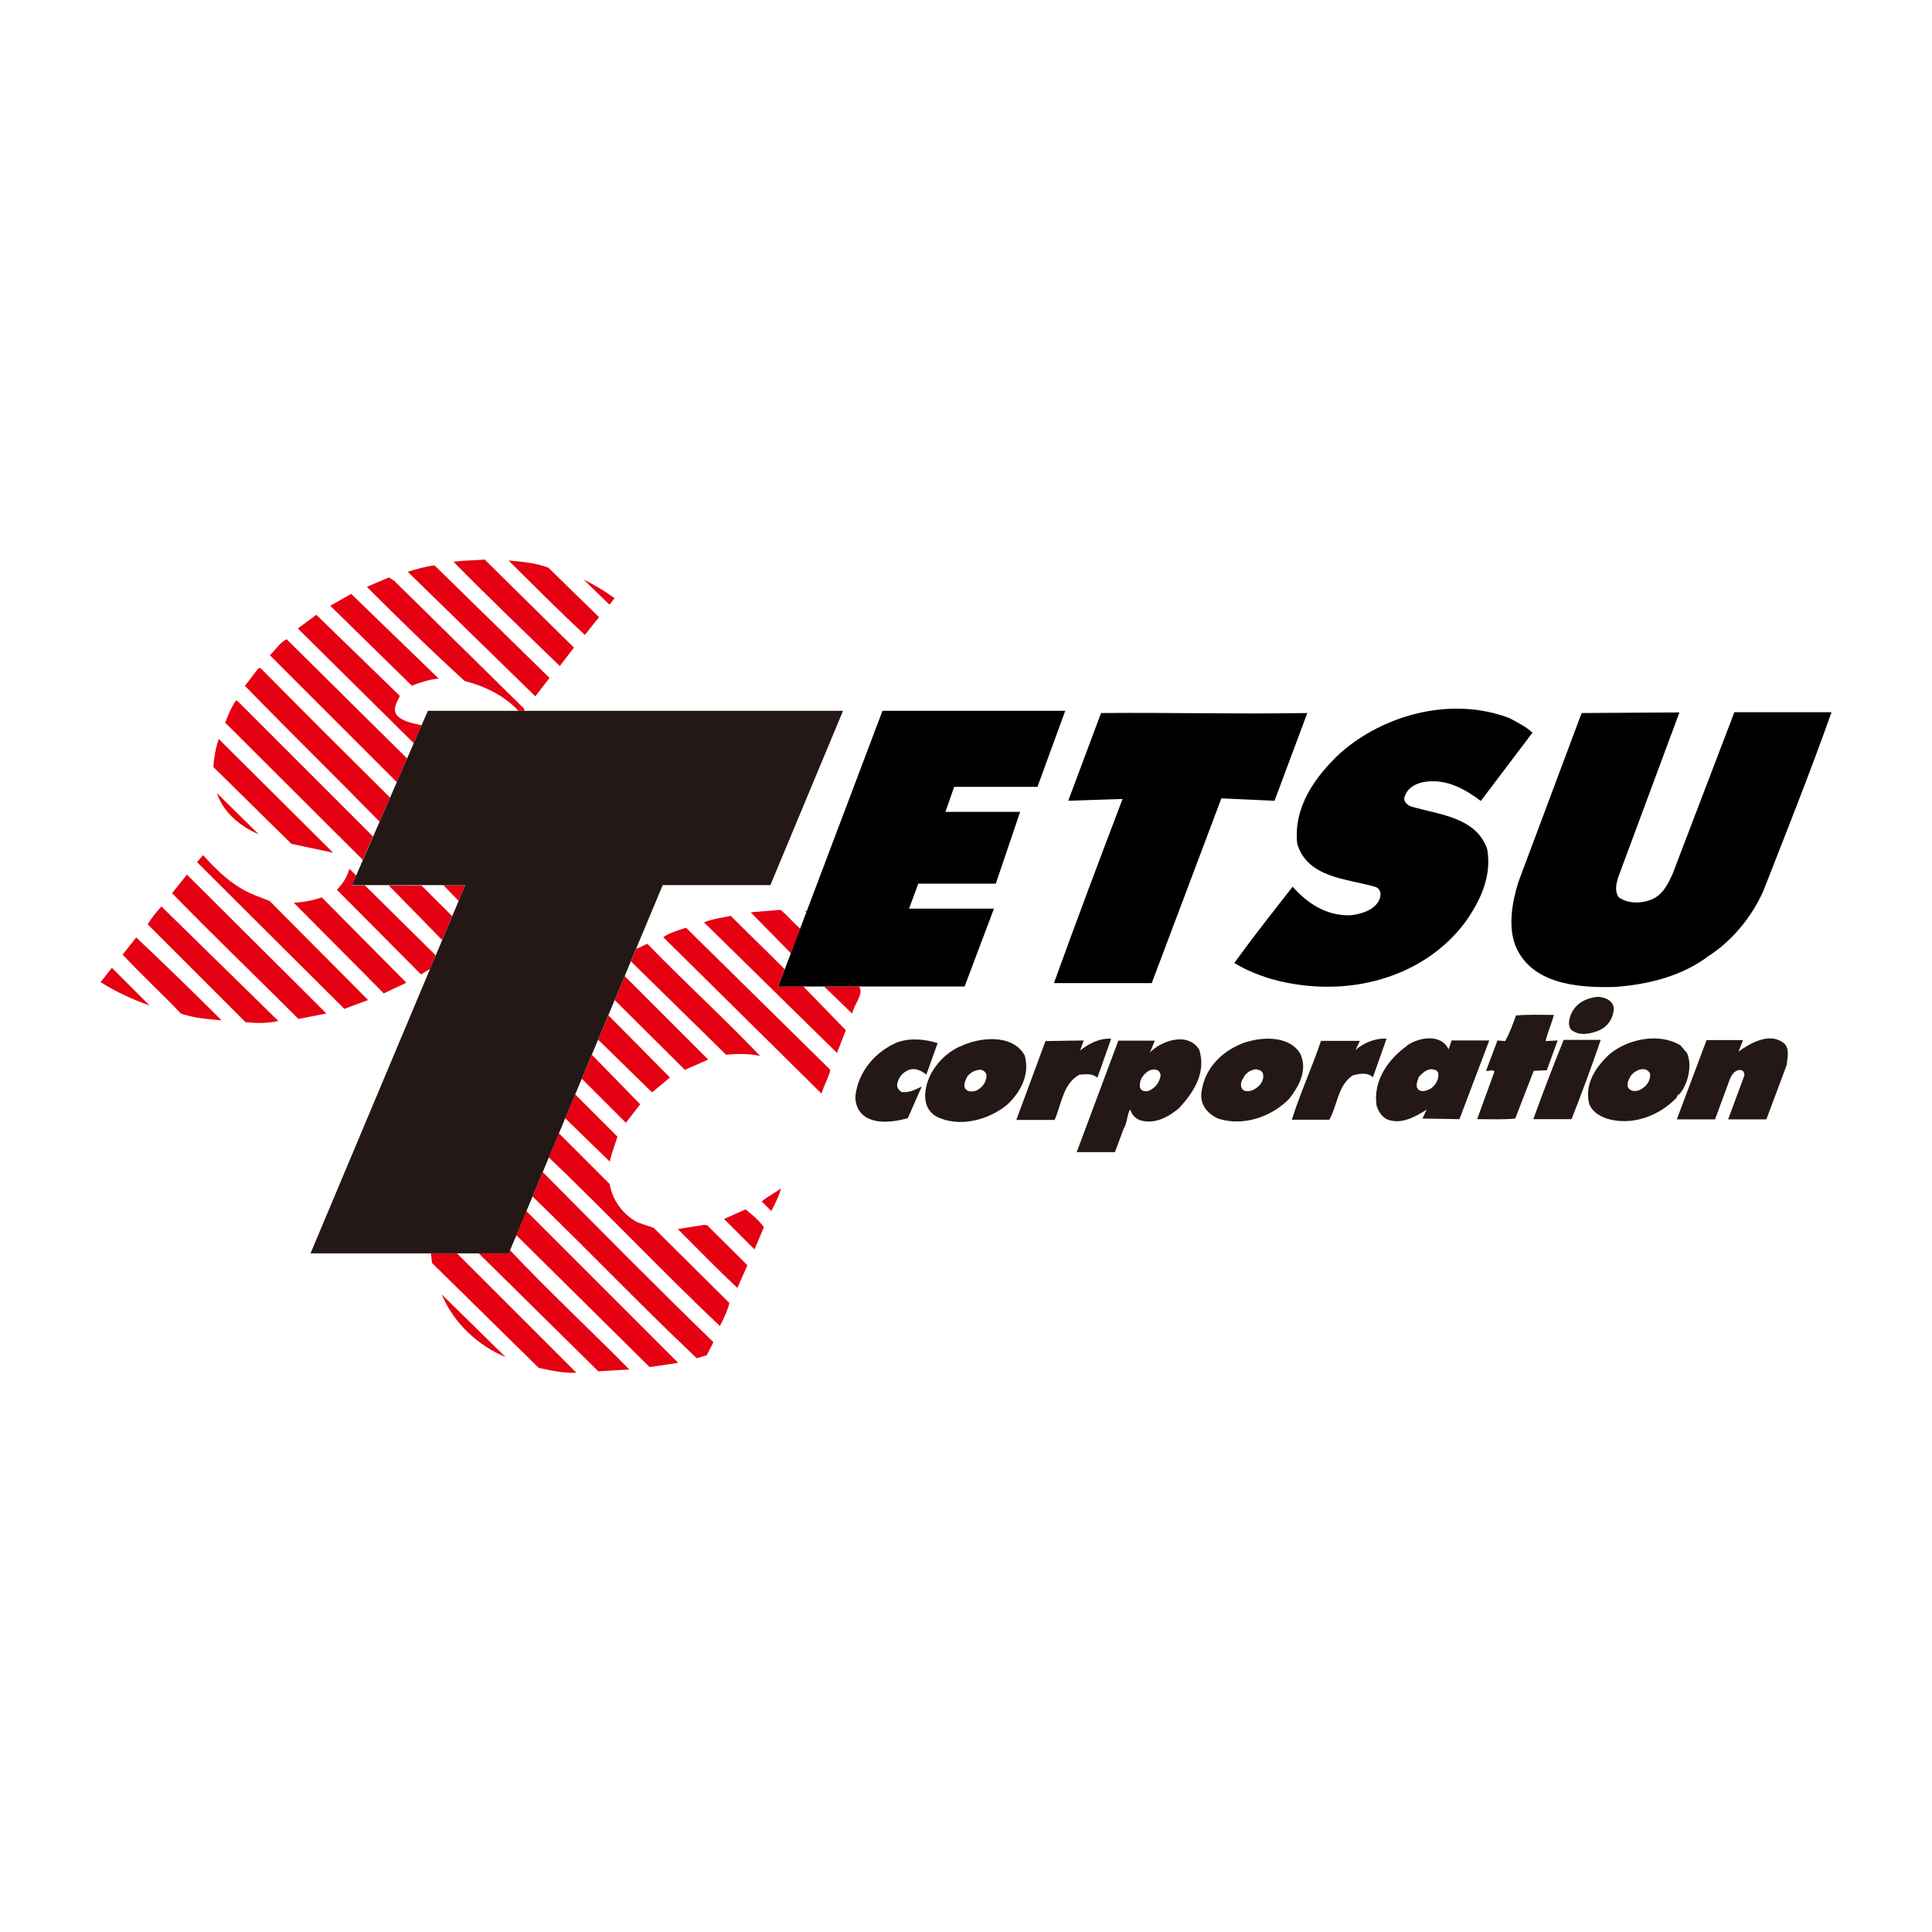
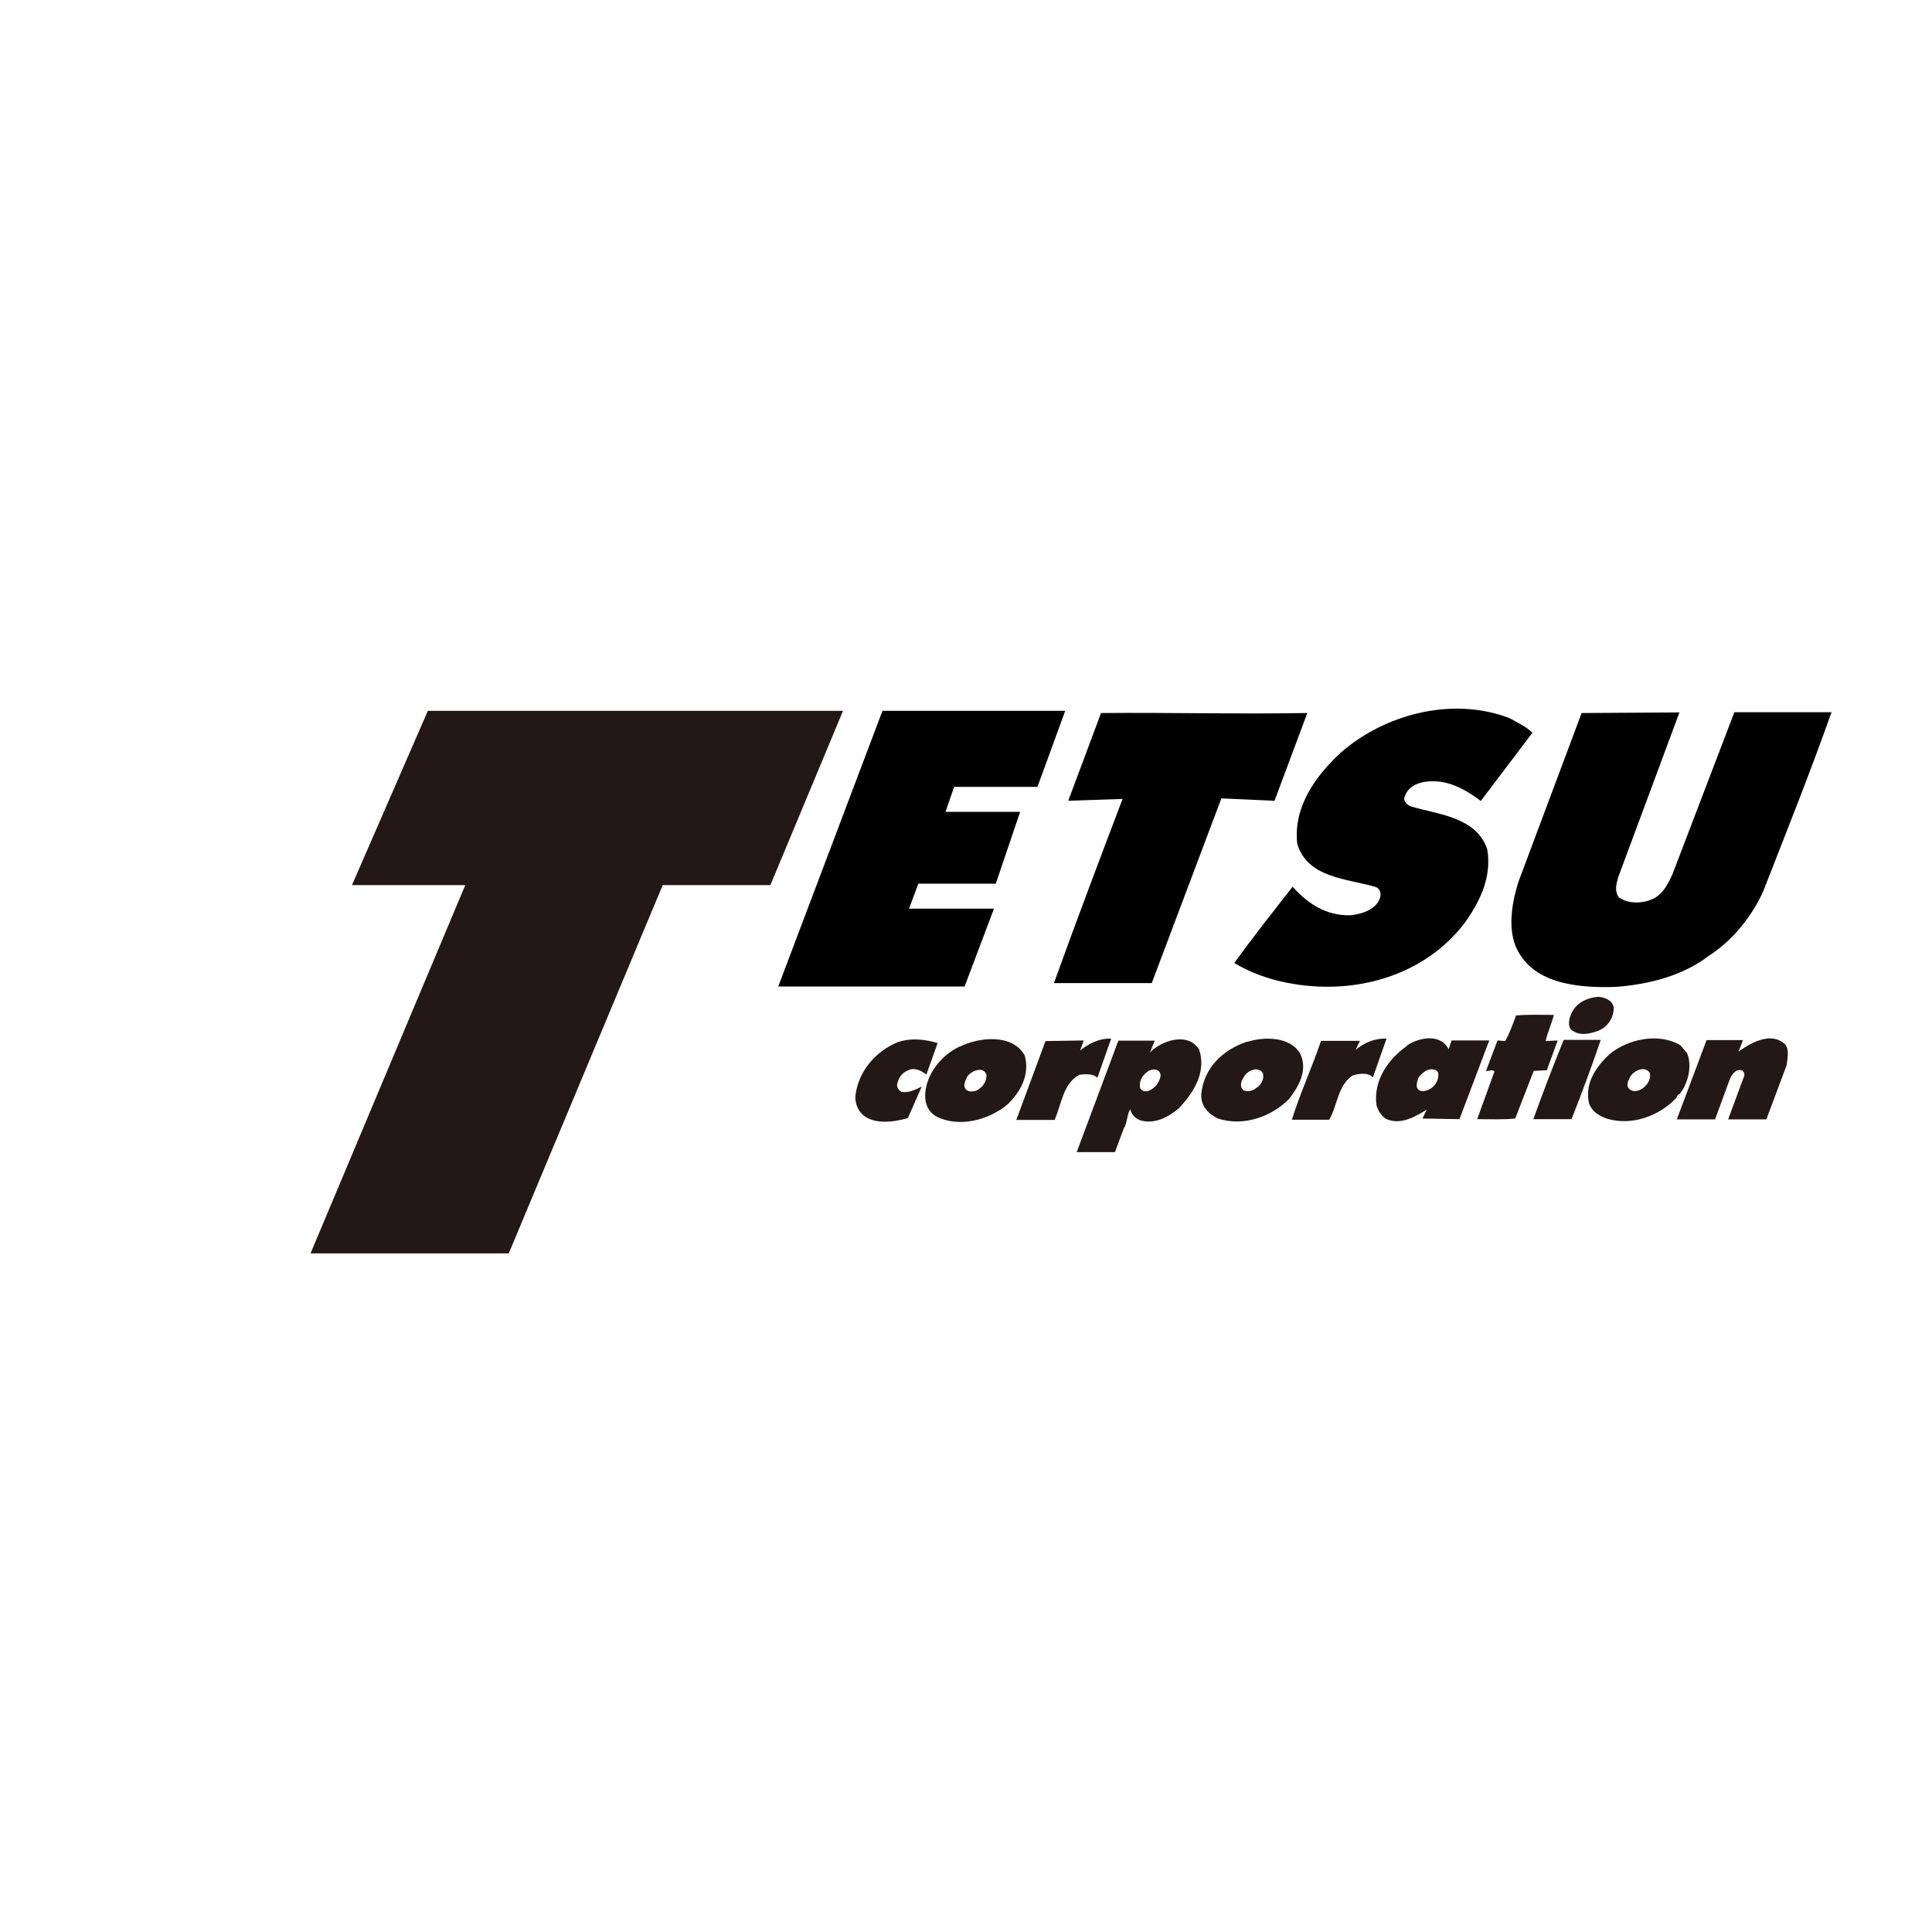
<svg xmlns="http://www.w3.org/2000/svg" width="96" height="96" viewBox="0 0 96 96">
  <path d="M76.16 36.39l-2.58 3.41c-.74-.56-1.69-1.12-2.78-.95-.41.06-.83.27-.98.68-.15.27.12.5.35.56 1.36.39 3.2.53 3.73 2.11.24 1.39-.38 2.63-1.13 3.67-1.96 2.58-5.42 3.64-8.83 2.96-.92-.18-1.81-.5-2.61-.98.92-1.27 1.93-2.55 2.9-3.79.74.83 1.66 1.45 2.87 1.42.59-.06 1.31-.3 1.48-.89.06-.24-.03-.47-.27-.53-1.42-.41-3.34-.44-3.85-2.13-.21-1.84.92-3.38 2.16-4.53 2.13-1.87 5.48-2.82 8.38-1.72.38.21.86.44 1.12.71zm14.84-.98c-1.07 3.02-2.22 5.89-3.38 8.86-.59 1.33-1.6 2.52-2.72 3.23-1.28.98-2.96 1.42-4.65 1.54-1.95.06-4.18-.18-4.95-2.05-.38-.98-.15-2.22.15-3.17l3.14-8.39 4.86-.03-3.05 8.21c-.09.33-.18.65.03.97.48.36 1.27.33 1.81.03.44-.27.65-.71.86-1.16l3.08-8.06h4.83zm-27.67 4.38l-2.64-.12-3.46 9.18h-4.86c1.1-3.05 2.25-6.1 3.41-9.15l-2.7.09 1.63-4.36c3.76-.03 6.46.06 10.25 0l-1.63 4.36z" />
  <path d="M80.19 50.04c0 .59-.35 1.04-.86 1.21-.35.12-.8.21-1.13 0-.3-.12-.26-.5-.18-.74.21-.62.74-.92 1.39-.98.33.03.68.15.77.5zm-4.86.42c-.15.41-.32.89-.54 1.27l-.38-.03-.57 1.51c.15.03.3-.09.42.03l-.86 2.37c.65 0 1.27.03 1.89-.03l.92-2.37.65-.03.54-1.48-.6.03c.09-.41.32-.92.41-1.3-.62 0-1.27-.03-1.9.03zm8.17 1.48c-1.09-.65-2.63-.3-3.52.44-.68.63-1.27 1.48-1.01 2.49.18.39.47.56.86.71 1.27.39 2.61-.15 3.41-.97.09-.03.09-.24.21-.24.42-.5.65-1.39.38-2.04l-.33-.39zm2.88.33l.23-.59h-1.81l-1.48 3.94h1.9l.74-2.01c.09-.21.27-.47.53-.44.14 0 .21.17.18.29l-.8 2.16h1.9l1.01-2.7c.03-.33.15-.77-.09-1.04-.71-.65-1.75-.03-2.31.38zm-29.24.03l.24-.59h-1.81l-2.07 5.54h1.9l.44-1.18c.18-.27.15-.68.32-.95.06.24.24.45.48.54.71.23 1.42-.15 1.95-.6.71-.77 1.36-1.75 1-2.9-.56-.92-1.92-.44-2.46.15zm4.83-.54c-1.19.39-2.16 1.3-2.28 2.61-.03.59.35.98.83 1.21 1.3.42 2.69-.12 3.53-.97.47-.6.95-1.42.56-2.25-.5-.86-1.78-.86-2.64-.59zm6.93-.15c-.59-.03-1.13.21-1.54.56l.21-.45h-1.93c-.44 1.31-1.04 2.61-1.45 3.92h1.86c.41-.71.41-1.69 1.16-2.2.3-.09.74-.17 1.01.09l.68-1.93zm1.01.36c-.92.65-1.69 1.72-1.51 2.96.09.29.24.53.5.68.71.3 1.42-.12 1.99-.47l-.21.44 1.84.03 1.48-3.91h-1.87l-.15.44c-.39-.8-1.48-.6-2.08-.18zm-14.7-.36c-.59-.03-1.15.27-1.54.59l.18-.5-1.9.03-1.45 3.92h1.9c.35-.77.41-1.81 1.24-2.25.33-.03.65-.06.89.15l.68-1.93zm-10.54.15c-1.15.45-2.04 1.48-2.17 2.73 0 .35.12.68.39.92.56.47 1.51.35 2.22.15l.69-1.57c-.3.15-.62.32-1.01.27-.12-.09-.24-.21-.21-.39.06-.3.23-.56.53-.68.33-.18.71.03.92.21l.56-1.57c-.59-.18-1.3-.27-1.93-.06zm3.02.24c-.89.41-1.69 1.36-1.72 2.43 0 .44.15.8.54 1.04 1.15.59 2.63.18 3.55-.59.62-.59 1.13-1.45.86-2.43-.6-1.1-2.28-.92-3.23-.44zm30.01-.33c-.53 1.3-1.04 2.64-1.51 3.94h1.9c.5-1.27 1.01-2.64 1.45-3.94h-1.84zm4.29 1.69c.03.27-.12.53-.32.68-.18.15-.44.24-.65.12-.27-.18-.12-.47 0-.68.18-.3.77-.56.98-.12zm-19.25-.06c.12.33-.12.65-.33.77-.18.15-.44.18-.59.12-.23-.12-.17-.44-.06-.59.12-.27.36-.44.65-.47.15.03.27.06.33.18zm8.71-.03c.09.33-.12.65-.33.8-.18.12-.45.21-.62.09-.21-.18-.06-.44 0-.65.18-.18.33-.35.59-.38.15 0 .3.03.36.15zm-22.43.15c0 .35-.21.62-.5.77-.18.06-.45.09-.57-.12-.09-.18.03-.41.12-.59.15-.18.35-.3.59-.32.18-.03.33.12.36.26zm8.65.03c-.06.35-.26.59-.56.74-.21.09-.45 0-.47-.18-.03-.32.12-.56.35-.74.21-.18.65-.21.68.17z" fill="#231815" />
-   <path d="M16.55 42.37l-5.68-5.65c-.15.44-.24.92-.27 1.39l3.88 3.82 2.07.44zm5.25-8.65l-4.35-4.21-1.04.59 4.05 3.97c.41-.15.89-.32 1.34-.35zm-.86 10.28l-1.63-.01 2.66 2.72.5-1.19-1.53-1.52zm6.37-10.31l-5.72-5.6c-.47.06-.92.2-1.33.32l6.34 6.19.71-.92zm-1.54 1.63h.27l.02-.09-6.46-6.36-.27-.18-1.1.47c1.57 1.57 3.17 3.14 4.86 4.68 1.02.26 1.99.74 2.67 1.48zm2.04-2.22l.71-.92-4.44-4.38c-.51.06-1.04.03-1.54.12 1.75 1.78 3.49 3.44 5.28 5.18zm-6.86 2.94c-.45-.11-.98-.18-1.26-.54-.18-.32.06-.65.18-.92l-4.15-4.03-.92.68 5.76 5.7.39-.89zm-2.41 5.53l-6.73-6.73-.09-.03c-.24.35-.39.74-.53 1.1l6.84 6.82.5-1.16zm.84-1.94c-2.09-2.07-4.21-4.18-6.41-6.41l-.12-.03-.68.89c2.32 2.38 4.49 4.5 6.69 6.75l.52-1.19zm.34-.77l.51-1.17-5.99-5.93c-.33.17-.53.5-.83.8l6.25 6.25.06.05zm3.4 5.12h-1.09l.76.79.33-.79zm14.65 8.49c-1.69-1.78-3.85-3.76-5.6-5.57-.19.05-.38.21-.55.23l-.27.64 4.73 4.64c.53-.06 1.16-.06 1.69.06zm-2.58.18l-4.15-4.15-.5 1.19 3.49 3.47 1.16-.51zm4.57-6.51c-.35-.29-.64-.67-.98-.93l-1.48.12 2 2.04.47-1.23zm-9.99-15.47l-2.52-2.46c-.62-.24-1.3-.3-1.98-.36 1.25 1.24 2.46 2.46 3.79 3.7l.71-.89zm10.32 14.59h-.1l.07.07.03-.08zm-9.55-15.54c-.5-.35-.98-.65-1.54-.92l1.28 1.24c.09-.09.18-.21.26-.33zm2.75 23.82l-3.06-3.09-.51 1.21 2.68 2.62.89-.74zm-1.48 1.33l-2.4-2.46-.5 1.19 2.19 2.19.71-.92zm-3.72.7l2.21 2.15c.09-.44.27-.86.38-1.24l-2.1-2.1-.5 1.19zm10.58-6.55l.32-.86c-.91-.92-1.8-1.77-2.68-2.65-.44.09-.92.15-1.33.32l6.61 6.49.44-1.13-2.12-2.18h-1.24zm-13.33 13.1l-.06.15h-1.5l5.95 5.87 1.54-.09c-1.95-1.98-4.07-3.95-5.93-5.93zm6.35-1.38c-.71-.36-1.27-1.1-1.39-1.9l-2.53-2.53-.52 1.25.02-.05c2.82 2.69 5.69 5.72 8.5 8.38.18-.35.39-.77.47-1.15l-3.76-3.73-.8-.27zm-4.72-2.5l-.51 1.21c2.78 2.69 5.17 5.2 8.16 8.04l.5-.15.33-.65c-2.81-2.72-5.7-5.65-8.48-8.45zm-1.36 3.24l.06-.09 6.61 6.54 1.42-.21-7.55-7.55-.54 1.3zm9.4-.62l-1.33.21c.98.98 1.95 1.98 2.96 2.93l.5-1.13-1.99-1.98-.15-.03zm-2.04-14.28l7.85 7.76c.12-.41.35-.77.44-1.18l-7.17-7.06c-.39.12-.86.27-1.13.47zm4.08 13.51l-1.07.48 1.51 1.51.47-1.1c-.24-.33-.6-.65-.92-.89zm-24.2-18.64l-2.07-2.04c.3.95 1.19 1.68 2.07 2.04zm25.48 18.72c.18-.35.41-.8.47-1.12-.29.23-.68.41-.95.65l.47.47zm4.37-11.15h-1.75l1.4 1.35c.06-.45.6-.97.34-1.35zm-36.6-1.58c.89.95 1.93 1.92 2.9 2.93.62.21 1.33.27 2.01.33-1.42-1.42-2.76-2.72-4.24-4.12l-.68.86zm1.24-1.51l4.86 4.86c.53.06 1.15.06 1.63-.06l-5.81-5.69c-.24.27-.51.59-.68.89zm14.07 16.35l.06.48 5.3 5.21c.59.12 1.19.27 1.87.24l-5.93-5.93h-1.3zm-12.86-17.9c2.04 2.1 4.06 4.03 6.28 6.25l1.39-.27-6.93-6.9-.74.92zm-3.55 4.42c.74.47 1.57.86 2.43 1.16l-1.87-1.87-.56.71zm16.65-1.33l-3.52-3.48h-.64l.21-.49-.34-.33c-.12.44-.33.74-.62 1.04l4.18 4.21.44-.27v.03l.29-.71zm3.47 19.96l-3.17-3.11c.59 1.42 1.81 2.55 3.17 3.11zm-10.52-22.57l4.47 4.5 1.12-.53-4.2-4.24c-.42.15-.92.24-1.39.27zm-1.96-.39c-1.04-.41-1.84-1.19-2.55-1.98l-.3.35 7.32 7.29 1.18-.44-4.89-4.92-.77-.3z" fill="#e50012" />
  <path fill="#231815" d="M21.26 35.32l-3.77 8.66h5.63l-7.69 18.3h9.85l7.65-18.3h5.35l3.61-8.66h-20.63z" />
  <path d="M43.85 35.32l-5.18 13.7h9.26l1.46-3.87h-4.22l.46-1.24h3.85l1.21-3.57h-3.71l.43-1.24h4.14l1.38-3.78h-9.08z" />
</svg>